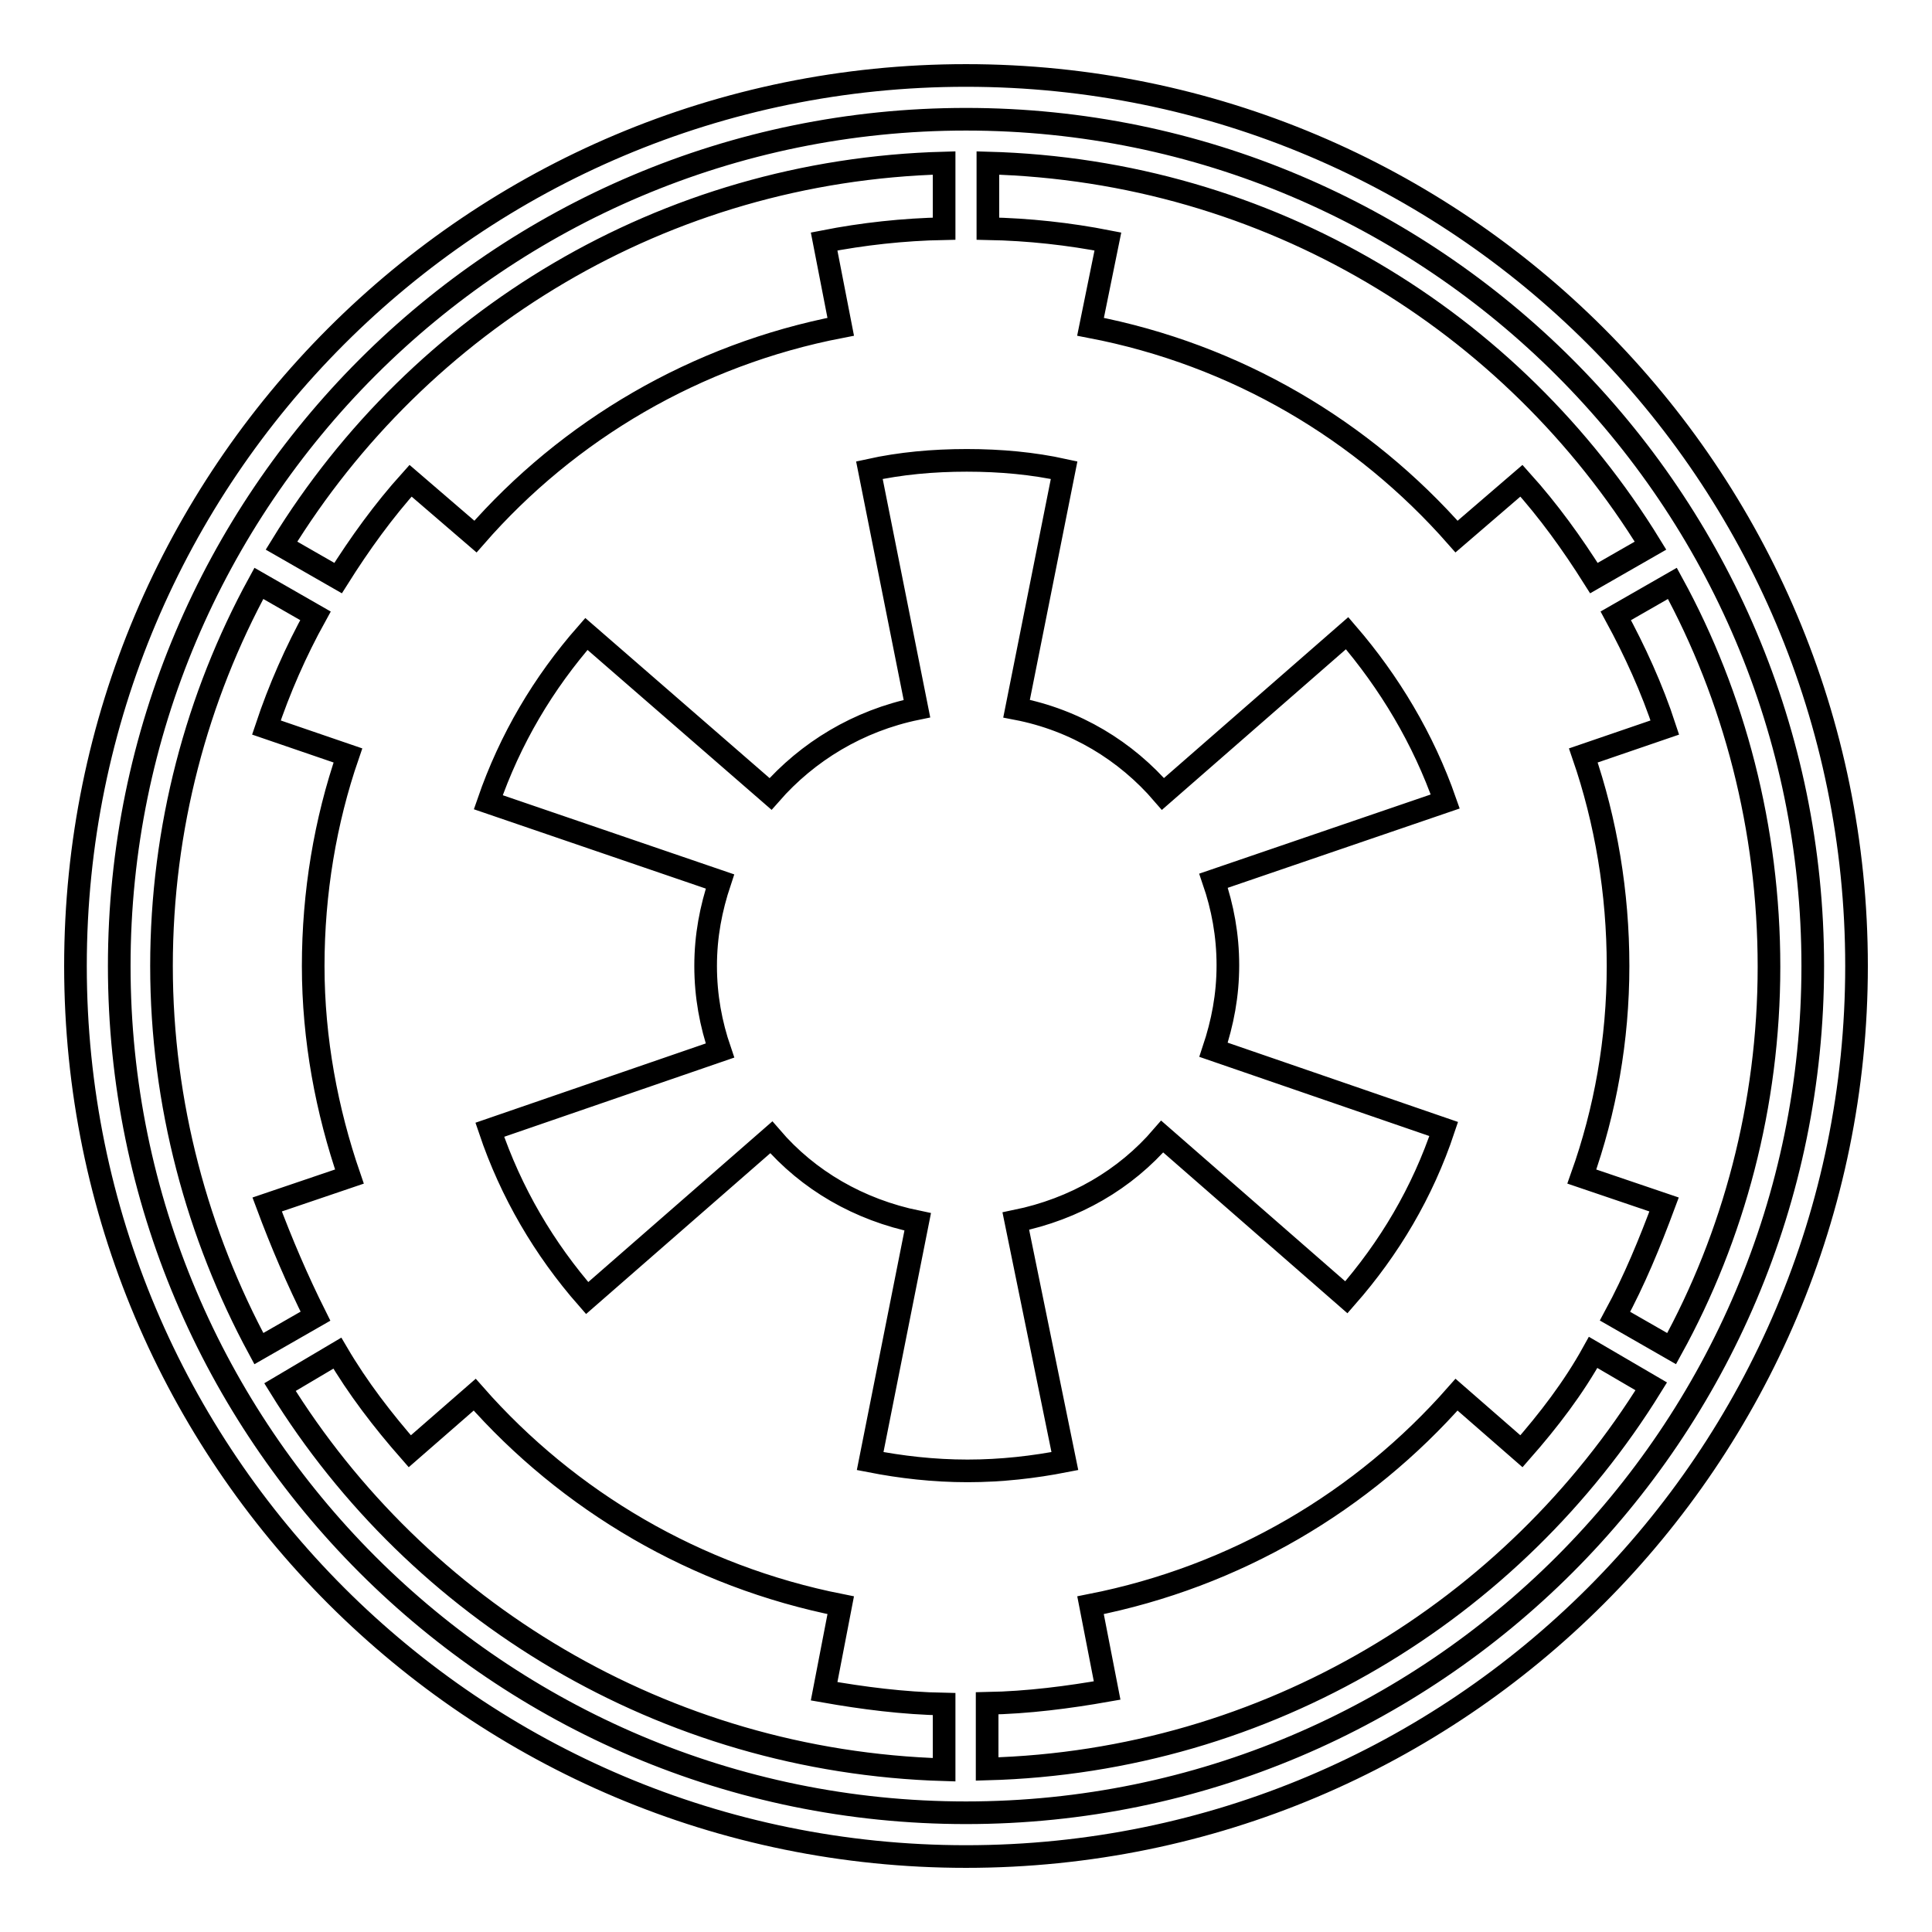
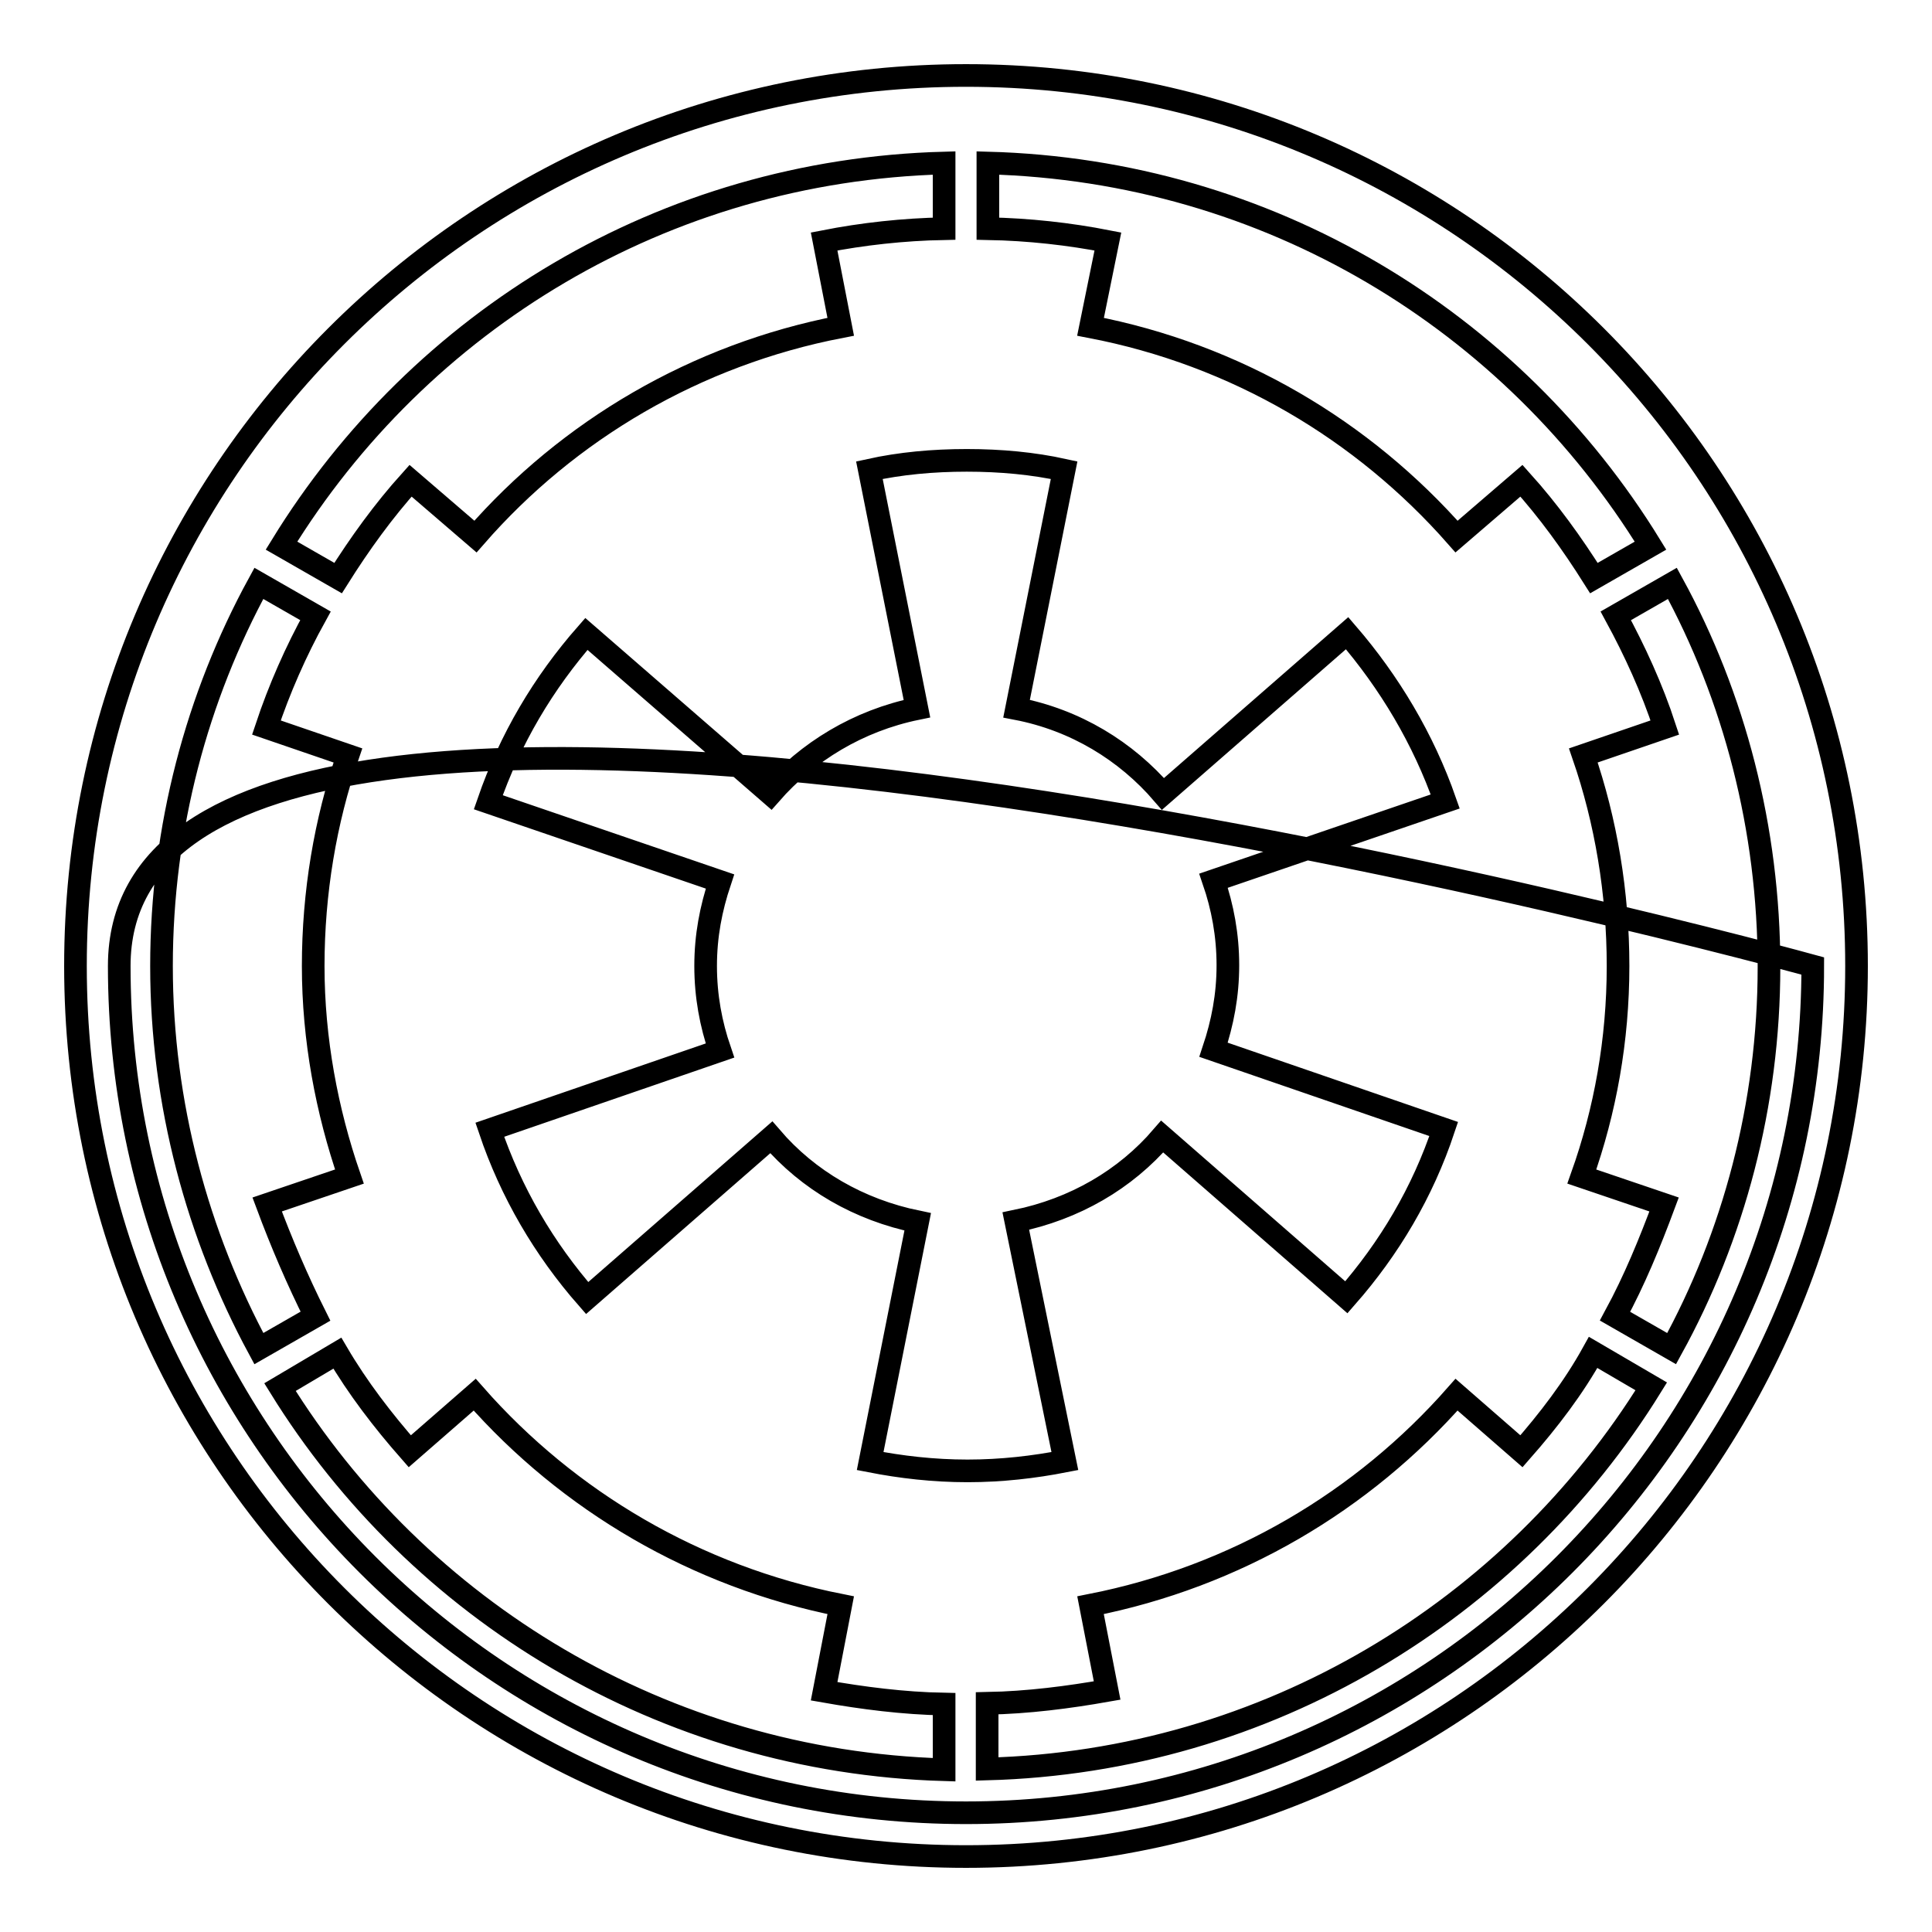
<svg xmlns="http://www.w3.org/2000/svg" version="1.1" x="0px" y="0px" viewBox="0 0 256 256" enable-background="new 0 0 256 256" xml:space="preserve">
  <g>
-     <path stroke-width="3" fill-opacity="0" stroke="#000000" d="M146.8,32c-5.1-1-10.5-1.6-15.9-1.7v-8.7c37.2,1,69.5,20.9,87.8,50.7l-7.5,4.3c-2.9-4.6-6-8.9-9.6-12.9 l-8.6,7.4c-12.4-14.1-29.2-24.1-48.5-27.8L146.8,32z M35.4,159.6l10.9-3.7c-3-8.7-4.8-18.2-4.8-27.9s1.6-19.2,4.6-27.9l-10.8-3.7 c1.7-5.1,3.9-10.1,6.5-14.8l-7.5-4.3c-8.2,15-12.9,32.4-12.9,50.7s4.8,35.7,12.9,50.7l7.5-4.3C39.4,169.6,37.3,164.7,35.4,159.6z  M111.4,212.7c-19.2-3.8-36.1-13.8-48.5-27.9l-8.6,7.5c-3.6-4.1-6.9-8.4-9.6-13l-7.6,4.5c18.3,29.6,50.8,49.6,88,50.7v-8.7 c-5.4-0.1-10.8-0.8-15.9-1.7L111.4,212.7z M54.4,63.7l8.6,7.4C75.3,57,92.2,47,111.4,43.3L109.2,32c5.1-1,10.5-1.6,15.9-1.7v-8.7 c-37.2,1-69.5,20.9-87.8,50.7l7.5,4.3C47.7,72,50.8,67.7,54.4,63.7z M201.6,192.3l-8.6-7.5c-12.4,14.1-29.2,24.1-48.5,27.9 l2.2,11.3c-5.1,0.9-10.5,1.6-15.9,1.7v8.7c37.2-1,69.7-21.1,88-50.7l-7.7-4.5C208.5,183.9,205.2,188.2,201.6,192.3z M246,128 c0,65.2-52.8,118-118,118S10,193.2,10,128S62.8,10,128,10S246,62.8,246,128z M240.2,128c0-61.9-50.3-112.2-112.2-112.2 S15.8,66.1,15.8,128S66.1,240.2,128,240.2S240.2,189.9,240.2,128z M221.6,77.3l-7.5,4.3c2.5,4.6,4.8,9.6,6.5,14.8l-10.8,3.7 c3,8.7,4.6,18.2,4.6,27.9c0,9.8-1.7,19.2-4.8,27.9l10.9,3.7c-1.9,5.1-3.9,10-6.5,14.8l7.5,4.3c8.2-14.9,12.9-32.3,12.9-50.6 S229.8,92.3,221.6,77.3z M134.6,161.8c7.8-1.6,14.5-5.5,19.4-11.2l24.4,21.3c5.7-6.5,10.1-13.9,12.9-22.3l-30.5-10.5 c1.2-3.6,1.9-7.2,1.9-11.2s-0.7-7.7-1.9-11.2l30.7-10.5c-2.9-8.3-7.4-15.8-13-22.3l-24.4,21.3c-4.9-5.7-11.6-9.8-19.4-11.3 l6.3-31.6c-4.1-0.9-8.4-1.3-12.9-1.3s-8.8,0.4-12.9,1.3l6.3,31.6c-7.8,1.6-14.5,5.7-19.4,11.3L77.7,84c-5.7,6.5-10.1,13.9-13,22.3 l30.7,10.5c-1.2,3.6-1.9,7.2-1.9,11.2s0.7,7.7,1.9,11.2l-30.5,10.5c2.8,8.3,7.2,15.8,12.9,22.3l24.4-21.3 c4.9,5.7,11.6,9.6,19.4,11.2l-6.3,31.7c4.1,0.8,8.4,1.3,12.9,1.3s8.8-0.5,12.9-1.3L134.6,161.8L134.6,161.8z" />
+     <path stroke-width="3" fill-opacity="0" stroke="#000000" d="M146.8,32c-5.1-1-10.5-1.6-15.9-1.7v-8.7c37.2,1,69.5,20.9,87.8,50.7l-7.5,4.3c-2.9-4.6-6-8.9-9.6-12.9 l-8.6,7.4c-12.4-14.1-29.2-24.1-48.5-27.8L146.8,32z M35.4,159.6l10.9-3.7c-3-8.7-4.8-18.2-4.8-27.9s1.6-19.2,4.6-27.9l-10.8-3.7 c1.7-5.1,3.9-10.1,6.5-14.8l-7.5-4.3c-8.2,15-12.9,32.4-12.9,50.7s4.8,35.7,12.9,50.7l7.5-4.3C39.4,169.6,37.3,164.7,35.4,159.6z  M111.4,212.7c-19.2-3.8-36.1-13.8-48.5-27.9l-8.6,7.5c-3.6-4.1-6.9-8.4-9.6-13l-7.6,4.5c18.3,29.6,50.8,49.6,88,50.7v-8.7 c-5.4-0.1-10.8-0.8-15.9-1.7L111.4,212.7z M54.4,63.7l8.6,7.4C75.3,57,92.2,47,111.4,43.3L109.2,32c5.1-1,10.5-1.6,15.9-1.7v-8.7 c-37.2,1-69.5,20.9-87.8,50.7l7.5,4.3C47.7,72,50.8,67.7,54.4,63.7z M201.6,192.3l-8.6-7.5c-12.4,14.1-29.2,24.1-48.5,27.9 l2.2,11.3c-5.1,0.9-10.5,1.6-15.9,1.7v8.7c37.2-1,69.7-21.1,88-50.7l-7.7-4.5C208.5,183.9,205.2,188.2,201.6,192.3z M246,128 c0,65.2-52.8,118-118,118S10,193.2,10,128S62.8,10,128,10S246,62.8,246,128z M240.2,128S15.8,66.1,15.8,128S66.1,240.2,128,240.2S240.2,189.9,240.2,128z M221.6,77.3l-7.5,4.3c2.5,4.6,4.8,9.6,6.5,14.8l-10.8,3.7 c3,8.7,4.6,18.2,4.6,27.9c0,9.8-1.7,19.2-4.8,27.9l10.9,3.7c-1.9,5.1-3.9,10-6.5,14.8l7.5,4.3c8.2-14.9,12.9-32.3,12.9-50.6 S229.8,92.3,221.6,77.3z M134.6,161.8c7.8-1.6,14.5-5.5,19.4-11.2l24.4,21.3c5.7-6.5,10.1-13.9,12.9-22.3l-30.5-10.5 c1.2-3.6,1.9-7.2,1.9-11.2s-0.7-7.7-1.9-11.2l30.7-10.5c-2.9-8.3-7.4-15.8-13-22.3l-24.4,21.3c-4.9-5.7-11.6-9.8-19.4-11.3 l6.3-31.6c-4.1-0.9-8.4-1.3-12.9-1.3s-8.8,0.4-12.9,1.3l6.3,31.6c-7.8,1.6-14.5,5.7-19.4,11.3L77.7,84c-5.7,6.5-10.1,13.9-13,22.3 l30.7,10.5c-1.2,3.6-1.9,7.2-1.9,11.2s0.7,7.7,1.9,11.2l-30.5,10.5c2.8,8.3,7.2,15.8,12.9,22.3l24.4-21.3 c4.9,5.7,11.6,9.6,19.4,11.2l-6.3,31.7c4.1,0.8,8.4,1.3,12.9,1.3s8.8-0.5,12.9-1.3L134.6,161.8L134.6,161.8z" />
  </g>
</svg>